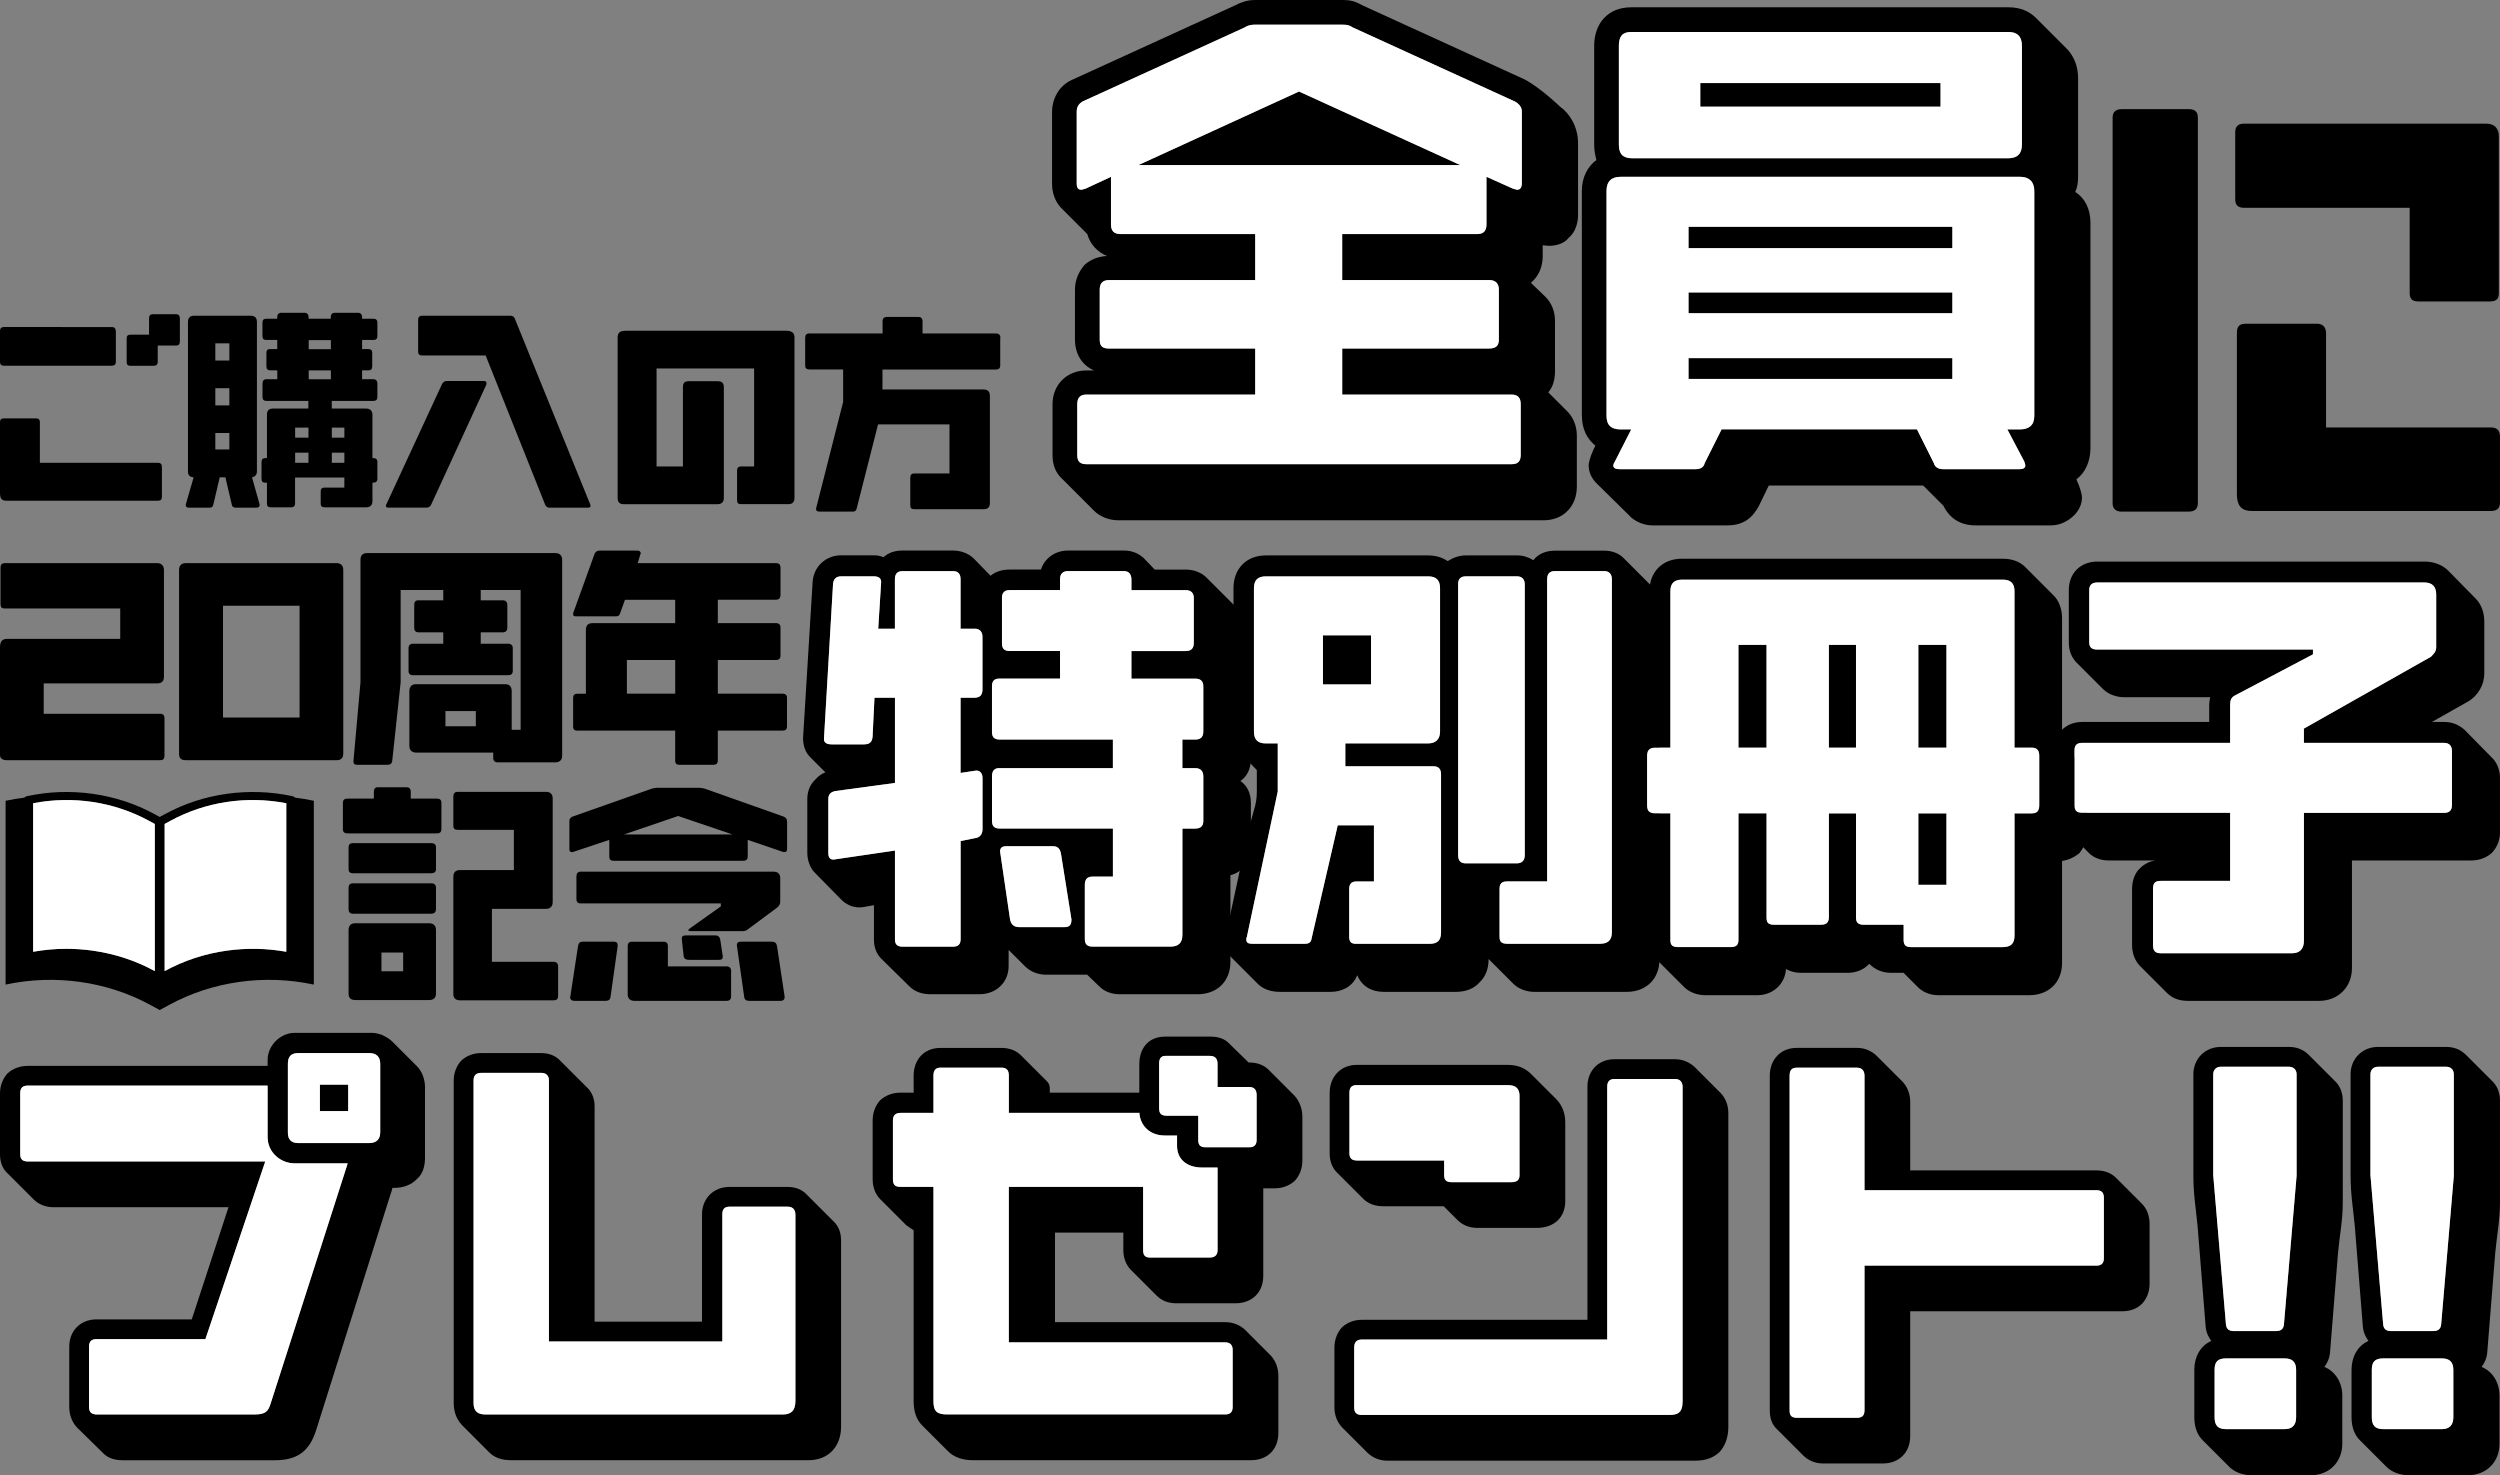
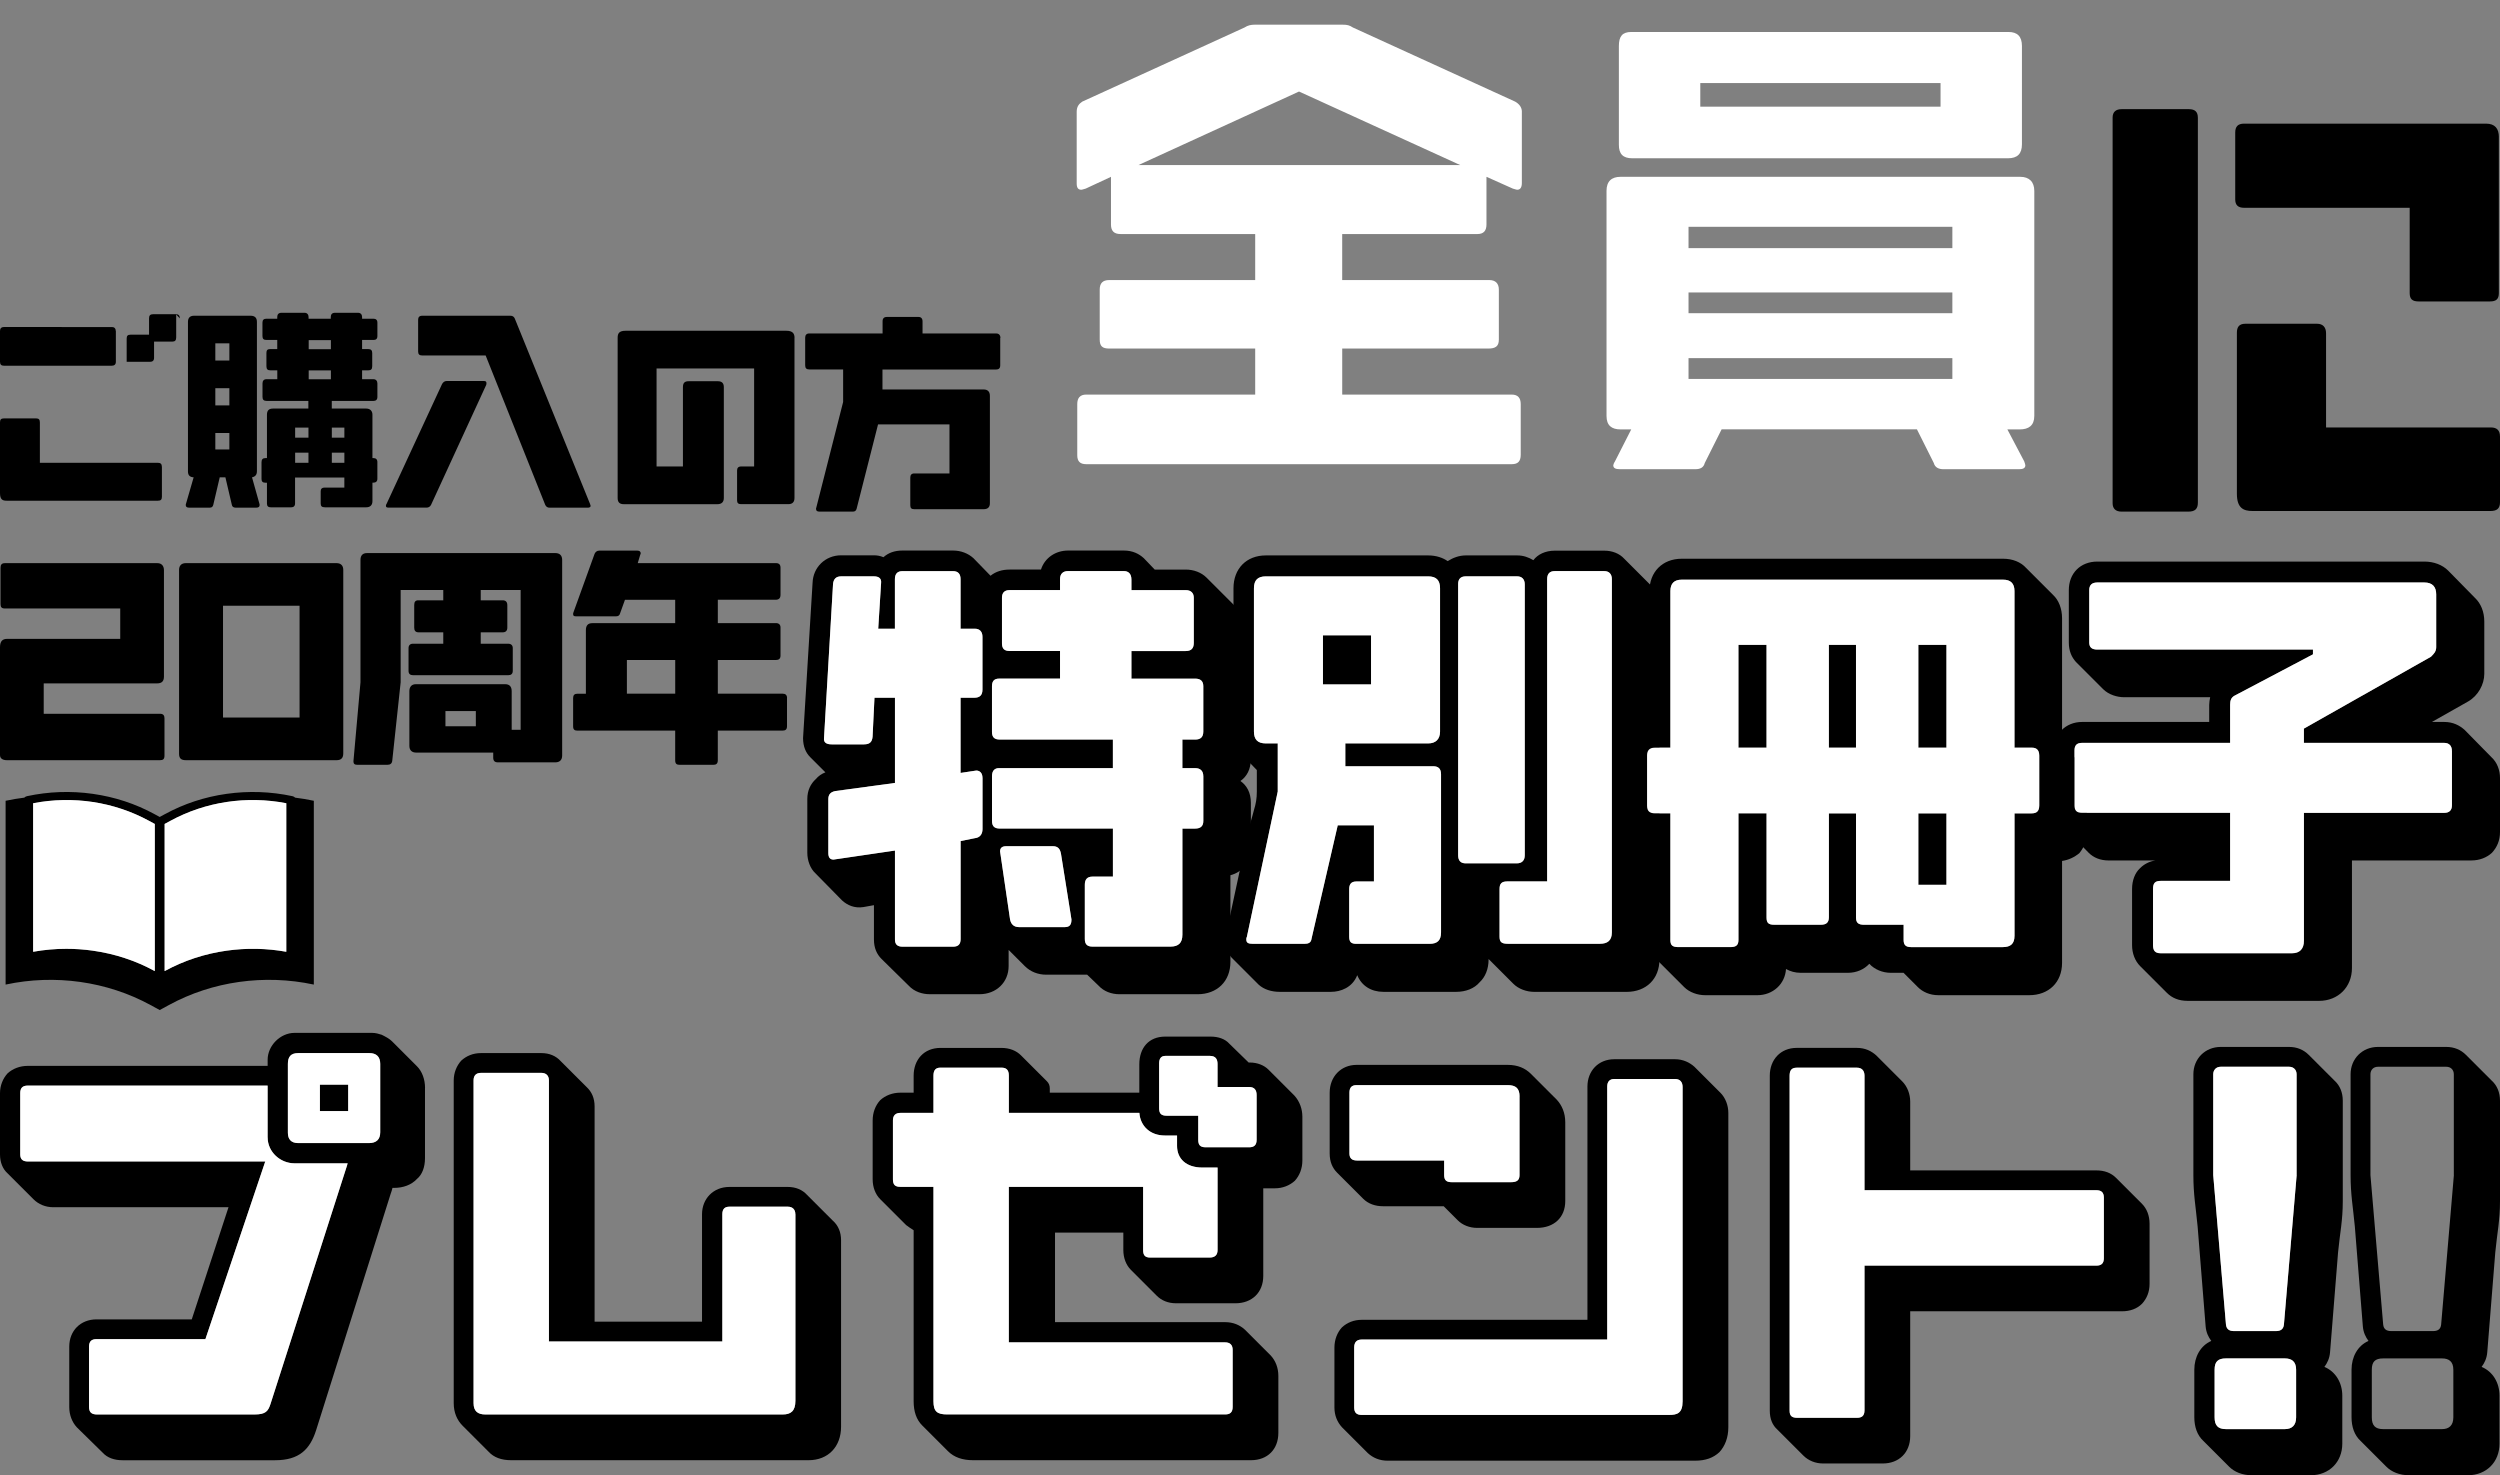
<svg xmlns="http://www.w3.org/2000/svg" id="_レイヤー_2" data-name="レイヤー 2" viewBox="0 0 932.78 550.43">
  <rect x="0" y="0" width="932.78" height="550.43" fill="#808080" stroke="none" />
  <defs>
    <style>
      .cls-1 {
        fill: #fff;
      }
    </style>
  </defs>
  <g id="_レイヤー_1-2" data-name="レイヤー 1">
    <g>
      <g>
        <g>
          <g>
-             <path d="M43.2,123.5c0-.92-.55-1.48-1.37-1.48H1.48c-1.01,0-1.48.55-1.48,1.48v11.48c0,1.01.46,1.48,1.48,1.48h40.18c1.01,0,1.57-.46,1.57-1.48v-11.48h-.01ZM60.39,174.15c0-1.01-.46-1.48-1.48-1.48H14.88v-14.99c0-1.1-.37-1.57-1.37-1.57H1.48c-1.1,0-1.48.46-1.48,1.48v26.38c0,2.48,1.01,2.85,2.48,2.85h56.45c1.01,0,1.48-.37,1.48-1.48v-11.21h-.01ZM67.1,118.81c0-1.01-.46-1.57-1.37-1.57h-8.64c-1.01,0-1.48.46-1.48,1.48v6.16h-6.98c-1.01,0-1.37.46-1.37,1.48v8.64c0,1.01.37,1.48,1.37,1.48h8.74c.92,0,1.48-.46,1.48-1.48v-6.07h6.89c.92,0,1.37-.46,1.37-1.57v-8.55h-.01Z" />
+             <path d="M43.2,123.5c0-.92-.55-1.48-1.37-1.48H1.48c-1.01,0-1.48.55-1.48,1.48v11.48c0,1.01.46,1.48,1.48,1.48h40.18c1.01,0,1.57-.46,1.57-1.48v-11.48h-.01ZM60.39,174.15c0-1.01-.46-1.48-1.48-1.48H14.88v-14.99c0-1.1-.37-1.57-1.37-1.57H1.48c-1.1,0-1.48.46-1.48,1.48v26.38c0,2.48,1.01,2.85,2.48,2.85h56.45c1.01,0,1.48-.37,1.48-1.48v-11.21h-.01ZM67.1,118.81c0-1.01-.46-1.57-1.37-1.57h-8.64c-1.01,0-1.48.46-1.48,1.48v6.16h-6.98c-1.01,0-1.37.46-1.37,1.48v8.64h8.74c.92,0,1.48-.46,1.48-1.48v-6.07h6.89c.92,0,1.37-.46,1.37-1.57v-8.55h-.01Z" />
            <path d="M96.79,187.94l-2.76-9.84c1.19-.27,1.83-.92,1.83-2.3v-55.7c0-1.57-.82-2.3-2.39-2.3h-21.04c-1.48,0-2.3.73-2.3,2.3v55.79c0,1.48.73,2.12,2.12,2.21l-2.85,9.84c-.09.18-.09.37-.09.55,0,.55.37.92,1.19.92h7.81c.73,0,1.1-.37,1.28-1.1l2.39-10.2h2.12l2.39,10.2c.09.73.64,1.1,1.37,1.1h7.81c.82,0,1.19-.37,1.19-.92,0-.18,0-.37-.09-.55h0ZM80.34,134.53v-6.43h5.24v6.43s-5.24,0-5.24,0ZM80.34,151.26v-6.43h5.24v6.43h-5.24ZM80.34,167.71v-6.16h5.24v6.16h-5.24ZM140.81,172.49c0-1.1-.55-1.57-1.48-1.57h-.37v-16.18c0-1.37-.83-2.3-2.3-2.3h-12.87v-2.85h15.54c.92,0,1.48-.46,1.48-1.48v-5.06c0-.92-.55-1.57-1.48-1.57h-4.23v-3.31h2.3c1.01,0,1.48-.37,1.48-1.57v-4.88c0-1.01-.46-1.48-1.48-1.48h-2.3v-3.4h4.23c.92,0,1.48-.37,1.48-1.48v-4.97c0-1.01-.55-1.48-1.48-1.48h-4.23v-.64c0-.92-.55-1.57-1.48-1.57h-8.64c-1.1,0-1.57.64-1.57,1.57v.64h-8.28v-.64c0-.92-.55-1.57-1.48-1.57h-8.64c-1.1,0-1.57.64-1.57,1.57v.64h-4.04c-1.01,0-1.48.46-1.48,1.48v4.97c0,1.1.46,1.48,1.57,1.48h3.95v3.4h-2.67c-1.01,0-1.37.46-1.37,1.48v4.88c0,1.19.46,1.57,1.48,1.57h2.58v3.31h-4.04c-1.01,0-1.48.64-1.48,1.57v5.06c0,1.01.46,1.48,1.57,1.48h15.54v2.85h-13.24c-1.57,0-2.21.82-2.21,2.3v16.18h-.55c-1.01,0-1.48.46-1.48,1.57v6.25c0,.92.46,1.37,1.48,1.37h.55v7.81c0,.92.46,1.37,1.48,1.37h7.53c.92,0,1.48-.46,1.48-1.48v-9.65h18.39v3.77h-7.35c-1.1,0-1.48.55-1.48,1.37v4.5c0,1.01.37,1.48,1.57,1.48h15.44c1.37,0,2.3-.73,2.3-2.3v-6.89h.27c1.01,0,1.57-.46,1.57-1.48v-6.16h.01ZM110.12,163.31v-3.77h4.97v3.77h-4.97ZM110.12,172.67v-3.77h4.97v3.77h-4.97ZM115.18,130.3v-3.4h8.28v3.4h-8.28ZM115.18,141.52v-3.31h8.28v3.31s-8.28,0-8.28,0ZM123.81,163.31v-3.77h4.68v3.77h-4.68ZM123.81,172.67v-3.77h4.68v3.77h-4.68Z" />
            <path d="M180.58,142.16h-13.97c-.73,0-1.28.46-1.66,1.1l-20.77,44.86c-.18.18-.18.46-.18.64,0,.46.27.64,1.01.64h14.15c.64,0,1.28-.27,1.66-1.01l20.59-44.77c.09-.18.09-.46.09-.73,0-.46-.27-.73-.92-.73ZM220.19,188.12l-28.13-69.3c-.27-.64-.82-1.01-1.57-1.01h-33c-1.01,0-1.48.55-1.48,1.48v11.86c0,1.01.46,1.48,1.48,1.48h23.71l22.25,55.79c.37.73.92,1.01,1.66,1.01h14.15c.73,0,1.1-.27,1.1-.64,0-.18-.09-.46-.18-.64h0Z" />
          </g>
          <g>
            <path d="M296.45,126.08c0-1.48-.55-2.67-3.03-2.67h-60.03c-2.58,0-2.94,1.19-2.94,2.67v59.74c0,1.66.82,2.3,2.3,2.3h34.93c1.48,0,2.39-.73,2.39-2.3v-41.37c0-1.48-.73-2.21-2.21-2.21h-10.93c-1.48,0-2.12.64-2.12,2.21v29.6h-9.84v-36.58h36.4v36.58h-4.88c-1.01,0-1.48.55-1.48,1.48v11.21c0,.92.46,1.37,1.48,1.37h17.64c1.48,0,2.3-.73,2.3-2.3v-59.74h.01Z" />
            <path d="M373.27,126.08c0-1.01-.55-1.66-1.57-1.66h-27.49v-4.5c0-1.1-.55-1.66-1.48-1.66h-11.86c-1.01,0-1.57.55-1.57,1.57v4.59h-27.4c-1.01,0-1.48.64-1.48,1.57v10.29c0,1.1.46,1.57,1.57,1.57h12.59v12.14l-10.02,39.43c-.09.18-.09.37-.09.46,0,.73.46,1.01,1.28,1.01h12.5c.73,0,1.19-.37,1.37-1.1l7.99-31.44h26.65v18.3h-13.14c-1.01,0-1.48.55-1.48,1.57v10.29c0,1.1.46,1.48,1.48,1.48h25.92c1.48,0,2.3-.73,2.3-2.21v-40.07c0-1.57-.82-2.39-2.3-2.39h-37.78v-7.44h42.37c1.01,0,1.57-.46,1.57-1.57v-10.2l.04-.03Z" />
          </g>
        </g>
        <path d="M820.04,43.85c0-2.08-1.04-3.12-3.32-3.12h-25.16c-2.08,0-3.32,1.04-3.32,3.12v143.92c0,2.08,1.24,3.12,3.32,3.12h24.96c2.49,0,3.53-1.04,3.53-3.32V43.85ZM932.36,51.12c0-3.12-1.45-4.99-4.79-4.99h-90.26c-2.28,0-3.32,1.04-3.32,3.32v24.96c0,2.08,1.04,3.12,3.32,3.12h61.77v31.82c0,2.28,1.04,3.12,3.32,3.12h26.63c2.28,0,3.32-.83,3.32-3.12v-58.23ZM932.77,162.81c0-2.28-1.24-3.32-3.32-3.32h-61.57v-35.15c0-2.28-1.24-3.54-3.32-3.54h-26.83c-2.28,0-3.12,1.24-3.12,3.32v60.1c0,5.4,2.49,6.44,5.83,6.44h88.81c2.28,0,3.54-.83,3.54-3.32v-24.55h-.01Z" />
        <g>
          <g>
-             <path d="M395.67,77.28c-2.09-2.31-3.14-5.44-3.14-8.8v-26.8c0-4.4,2.31-9.64,7.54-11.93l60.53-27.65c2.52-1.26,4.61-2.09,7.54-2.09h32.89c3.35,0,4.82.63,7.54,2.09l60.53,27.65c6.07,3.35,12.99,10.05,12.99,10.05,3.57,2.51,6.7,7.54,6.7,13.61v26.8c0,3.14-1.05,6.49-3.55,8.58-1.46,1.89-4.2,2.93-7.33,2.93l-2.31-.21v4.18c0,3.77-1.46,7.33-4.4,9.84l5.44,5.24c2.31,2.31,3.55,5.44,3.55,9.01v18.64c0,3.35-.83,6.07-2.52,7.96l7.12,7.12c2.31,2.31,3.55,5.66,3.55,9.01v19.05c0,7.33-5.03,12.56-12.36,12.56h-158.76c-3.35,0-6.7-1.26-9.01-3.55l-11.93-11.93c-2.31-2.09-3.57-5.03-3.57-8.8v-19.05c0-7.12,5.24-12.56,12.56-12.56h2.93c-4.4-1.89-7.12-6.07-7.12-11.52v-18.64c0-3.77,1.46-6.7,3.55-9.21,2.09-1.89,4.82-3.14,8.38-3.35-3.55-1.46-6.29-4.4-7.33-8.17l-10.05-10.05h.03ZM567.83,41.68c0-1.68-1.05-2.94-2.52-3.77l-60.53-27.65c-1.26-.83-2.09-1.05-3.77-1.05h-32.89c-1.26,0-2.52.21-3.77,1.05l-60.53,27.65c-1.26.83-2.09,1.89-2.09,3.77v26.8c0,1.68.63,2.31,1.68,2.31.42,0,.83-.21,1.68-.42l9.43-4.4v17.8c0,2.31,1.05,3.55,3.55,3.55h50.26v17.17h-54.46c-2.52,0-3.55,1.26-3.55,3.57v18.64c0,2.51,1.05,3.35,3.55,3.35h54.46v17.17h-63.04c-2.31,0-3.35,1.26-3.35,3.57v19.05c0,2.31,1.05,3.35,3.35,3.35h158.76c2.31,0,3.35-1.05,3.35-3.55v-18.85c0-2.31-1.05-3.57-3.35-3.57h-63.25v-17.17h54.46c2.72,0,3.98-.83,3.98-3.35v-18.64c0-2.31-1.26-3.57-3.57-3.57h-54.88v-17.17h50.48c2.31,0,3.35-1.26,3.35-3.55v-17.8l9.84,4.4c.83.21,1.26.42,1.68.42,1.05,0,1.68-.83,1.68-2.51v-26.6h-.01ZM424.78,61.58l59.9-27.43,60.12,27.43h-120.01Z" />
-             <path d="M590.2,155.2v-83.98c0-5.24,2.31-9.21,5.44-11.52-.42-1.68-.83-3.55-.83-5.66V17.17c0-8.58,5.24-14.45,13.82-14.45h140.75c4.4,0,7.75,1.46,10.27,3.98l11.73,11.73c2.52,2.72,3.98,6.49,3.98,10.68v36.65c0,2.09-.21,3.98-1.05,5.86,3.57,2.31,5.66,6.29,5.66,11.52v83.98c0,5.03-1.89,9.21-5.24,11.73,1.46,3.14,2.09,5.86,2.09,6.7,0,2.72-1.26,5.03-2.93,6.7-2.52,2.51-5.66,3.77-8.58,3.77h-28.28c-5.24,0-9.43-2.31-11.93-7.33l-7.54-7.54h-57.6l-3.77,7.75c-2.31,4.18-5.44,7.12-11.73,7.12h-28.06c-2.72,0-6.49-1.26-8.8-3.98l-11.93-11.73c-1.68-1.68-2.93-3.98-2.93-6.7,0-.63.42-2.93,1.89-6.07l.63-1.26c-3.14-2.51-5.03-6.29-5.03-11.1h0ZM759.02,71.21c0-3.35-1.89-5.24-5.24-5.24h-149.13c-3.35,0-5.24,1.68-5.24,5.24v83.98c0,3.55,1.89,5.03,5.24,5.03h3.98l-6.07,11.93c-.42.63-.63,1.26-.63,1.46,0,1.05.83,1.46,2.52,1.46h28.06c1.89,0,3.14-.63,3.55-2.31l6.29-12.56h72.88l6.29,12.56c.42,1.68,1.89,2.31,3.57,2.31h28.28c1.46,0,2.31-.42,2.31-1.46,0-.21-.21-.83-.42-1.46l-6.29-11.93h4.61c3.35,0,5.44-1.46,5.44-5.03v-83.98h0ZM754.41,17.17c0-3.55-1.68-5.24-5.03-5.24h-140.75c-3.35,0-4.61,1.68-4.61,5.24v36.86c0,3.35,1.46,5.03,5.03,5.03h140.12c3.57,0,5.24-1.68,5.24-5.24V17.17ZM630.01,92.58v-7.96h98.44v7.96h-98.44ZM630.01,116.87v-7.75h98.44v7.75h-98.44ZM630.01,141.38v-7.75h98.44v7.75h-98.44ZM634.4,39.79v-8.8h89.64v8.8h-89.64Z" />
-           </g>
+             </g>
          <g>
            <path class="cls-1" d="M567.83,41.68c0-1.68-1.05-2.94-2.52-3.77l-60.53-27.65c-1.26-.83-2.09-1.05-3.77-1.05h-32.89c-1.26,0-2.52.21-3.77,1.05l-60.53,27.65c-1.26.83-2.09,1.89-2.09,3.77v26.8c0,1.68.63,2.31,1.68,2.31.42,0,.83-.21,1.68-.42l9.43-4.4v17.8c0,2.31,1.05,3.55,3.55,3.55h50.26v17.17h-54.46c-2.52,0-3.55,1.26-3.55,3.57v18.64c0,2.51,1.05,3.35,3.55,3.35h54.46v17.17h-63.04c-2.31,0-3.35,1.26-3.35,3.57v19.05c0,2.31,1.05,3.35,3.35,3.35h158.76c2.31,0,3.35-1.05,3.35-3.55v-18.85c0-2.31-1.05-3.57-3.35-3.57h-63.25v-17.17h54.46c2.72,0,3.98-.83,3.98-3.35v-18.64c0-2.31-1.26-3.57-3.57-3.57h-54.88v-17.17h50.48c2.31,0,3.35-1.26,3.35-3.55v-17.8l9.84,4.4c.83.21,1.26.42,1.68.42,1.05,0,1.68-.83,1.68-2.51v-26.6h-.01ZM424.78,61.58l59.9-27.43,60.12,27.43h-120.01Z" />
            <path class="cls-1" d="M759.02,71.21c0-3.35-1.89-5.24-5.24-5.24h-149.13c-3.35,0-5.24,1.68-5.24,5.24v83.98c0,3.55,1.89,5.03,5.24,5.03h3.98l-6.07,11.93c-.42.63-.63,1.26-.63,1.46,0,1.05.83,1.46,2.52,1.46h28.06c1.89,0,3.14-.63,3.55-2.31l6.29-12.56h72.88l6.29,12.56c.42,1.68,1.89,2.31,3.57,2.31h28.28c1.46,0,2.31-.42,2.31-1.46,0-.21-.21-.83-.42-1.46l-6.29-11.93h4.61c3.35,0,5.44-1.46,5.44-5.03v-83.98h0ZM754.41,17.17c0-3.55-1.68-5.24-5.03-5.24h-140.75c-3.35,0-4.61,1.68-4.61,5.24v36.86c0,3.35,1.46,5.03,5.03,5.03h140.12c3.57,0,5.24-1.68,5.24-5.24V17.17ZM630.01,92.58v-7.96h98.44v7.96h-98.44ZM630.01,116.87v-7.75h98.44v7.75h-98.44ZM630.01,141.38v-7.75h98.44v7.75h-98.44ZM634.4,39.79v-8.8h89.64v8.8h-89.64Z" />
          </g>
        </g>
      </g>
      <g>
        <g>
          <path d="M158.57,405.93v26.2c0,3.34-1.05,6.15-2.99,7.74-2.11,2.29-5.27,3.34-8.44,3.34h-.7c-.18.7-.35,1.41-.7,2.29l-27.78,88.08c-2.29,7.21-6.33,11.25-15.3,11.25h-56.96c-2.99,0-5.63-.88-7.38-2.81l-9.67-9.49c-1.76-1.93-2.81-4.57-2.81-7.56v-22.5c0-5.98,4.22-10.2,10.2-10.2h35.51l13.71-41.84H19.86c-2.81,0-5.45-1.05-7.38-2.99l-9.67-9.67C1.05,436.19,0,433.73,0,430.74v-22.86c0-2.81,1.05-5.45,2.81-7.38,1.93-1.76,4.57-2.81,7.56-2.81h89.49v-2.29c0-5.27,4.75-10.02,10.02-10.02h29.01c1.23,0,2.46.35,3.52.7,1.41.7,2.81,1.41,3.87,2.46l9.32,9.32c1.93,1.93,2.99,4.92,2.99,8.09l-.02-.02ZM99.85,424.39v-19.34H10.36c-1.93,0-2.81.88-2.81,2.81v22.86c0,1.76.88,2.64,2.81,2.64h88.61l-22.33,66.28h-40.61c-1.93,0-2.81.88-2.81,2.81v22.5c0,1.93.88,2.81,2.99,2.81h58.72c4.22,0,5.1-1.23,5.98-3.87l28.66-89.31c0-.18,0-.35.18-.53h-19.87c-5.27,0-10.02-4.22-10.02-9.67h0ZM141.87,396.96c0-2.64-1.41-4.04-4.04-4.04h-26.55c-2.81,0-3.87,1.41-3.87,4.04v25.67c0,2.46,1.23,3.87,3.87,3.87h26.37c2.81,0,4.22-1.41,4.22-4.04v-25.49h0ZM119.36,414.54v-9.85h10.55v9.85h-10.55Z" />
          <path d="M310.82,455.51c1.93,1.76,2.99,4.22,2.99,7.21v69.62c0,7.38-4.75,12.48-12.13,12.48h-110.94c-3.69,0-6.5-1.05-8.44-3.17l-9.67-9.67c-2.11-2.11-3.34-4.92-3.34-8.44v-120.43c0-2.81,1.06-5.45,2.81-7.38,1.93-1.76,4.4-2.81,7.38-2.81h22.5c2.99,0,5.45,1.05,7.21,2.99l9.67,9.67c1.93,1.76,2.99,4.22,2.99,7.21v80.35h40.08v-40.08c0-5.8,4.22-10.2,10.2-10.2h21.8c2.99,0,5.45,1.05,7.21,2.99l9.67,9.67h.01ZM296.76,453.04c0-1.76-1.06-2.81-2.81-2.81h-21.8c-1.76,0-2.64.88-2.64,2.81v47.47h-64.7v-97.4c0-1.76-1.05-2.81-2.81-2.81h-22.5c-1.93,0-2.81,1.05-2.81,2.81v120.43c0,2.99,1.58,4.22,4.4,4.22h110.94c2.99,0,4.75-1.23,4.75-5.1v-69.62h-.02Z" />
          <path d="M485.93,416.47v16.53c0,2.99-1.06,5.63-2.81,7.56-1.93,1.76-4.57,2.81-7.38,2.81h-4.4v32.7c0,6.15-4.22,10.2-10.37,10.2h-22.15c-2.99,0-5.45-1.05-7.21-2.81l-9.67-9.67c-1.76-1.76-2.81-4.4-2.81-7.38v-6.5h-25.49v33.4h63.47c2.99,0,5.45,1.05,7.38,2.81l9.67,9.67c1.76,1.93,2.81,4.57,2.81,7.56v21.27c0,6.15-4.04,10.2-10.2,10.2h-103.73c-3.87,0-7.03-1.05-9.32-3.34l-9.67-9.67c-2.11-2.11-3.16-5.1-3.16-8.97v-63.82c-1.06-.7-1.93-1.23-2.81-1.93l-9.67-9.67c-1.76-1.76-2.81-4.4-2.81-7.38v-21.98c0-2.99,1.05-5.63,2.81-7.56,1.93-1.76,4.57-2.81,7.56-2.81h4.92v-6.33c0-5.98,3.87-10.37,10.02-10.37h22.68c3.16,0,5.63,1.05,7.38,2.81l9.67,9.67c.7.7,1.05,1.58,1.05,2.64v1.58h33.4v-10.55c0-6.15,3.52-10.37,9.67-10.37h16.88c2.99,0,5.45.88,7.03,2.64l7.21,7.03h.35c2.99,0,5.45,1.06,7.03,2.64l9.67,9.67c2.11,2.29,2.99,5.27,2.99,7.74v-.02ZM376.4,500.86v-58.02h50.11v23.56c0,1.93.7,2.81,2.64,2.81h22.15c1.93,0,2.99-.88,2.99-2.81v-30.77h-5.63c-6.15,0-9.49-3.34-9.49-8.09v-3.87h-4.57c-5.45,0-9.14-3.52-9.49-8.44h-48.7v-13.89c0-2.11-.88-2.99-2.81-2.99h-22.68c-1.76,0-2.64.88-2.64,2.99v13.89h-12.31c-1.93,0-2.81,1.05-2.81,2.81v21.98c0,2.11.88,2.81,2.81,2.81h12.31v79.99c0,3.87,1.41,4.92,5.1,4.92h103.73c1.76,0,2.81-.7,2.81-2.81v-21.27c0-1.93-1.05-2.81-2.81-2.81h-80.71ZM454.28,405.57v-8.61c0-1.93-.88-2.99-2.81-2.99h-16.7c-1.58,0-2.29,1.05-2.29,2.81v16.7c0,1.93.7,2.81,2.81,2.81h11.78v8.97c0,1.93.7,2.81,2.81,2.81h16.17c1.93,0,2.81-.88,2.81-2.81v-16.7c0-1.93-.88-2.99-2.81-2.99h-11.78.01Z" />
          <path d="M580.86,410.32c1.93,2.11,3.16,4.92,3.16,8.44v29.36c0,6.15-4.22,10.02-10.55,10.02h-22.33c-2.81,0-5.45-1.05-7.21-2.81l-5.27-5.27h-22.68c-2.81,0-5.45-.88-7.38-2.81l-9.67-9.67c-1.76-1.76-2.81-4.04-2.81-7.21v-22.68c0-5.98,4.22-10.37,10.02-10.37h56.44c3.69,0,6.5,1.23,8.62,3.34l9.67,9.67h0ZM641.87,407.68c1.93,1.93,2.99,4.75,2.99,7.56v117.27c0,3.87-1.23,7.03-3.34,9.32-2.29,2.11-5.1,3.17-9.14,3.17h-114.63c-2.99,0-5.45-1.05-7.38-2.81l-9.67-9.67c-1.76-1.93-2.81-4.4-2.81-7.38v-22.33c0-2.99,1.05-5.63,2.81-7.56,1.93-1.76,4.4-2.81,7.38-2.81h84.21v-87.03c0-5.8,4.04-10.2,10.02-10.2h22.68c2.99,0,5.45,1.23,7.21,2.81l9.67,9.67h0ZM566.97,409.09c0-2.99-1.41-4.22-4.4-4.22h-56.44c-1.76,0-2.64.88-2.64,2.81v22.68c0,1.76.88,2.64,2.81,2.64h32.53v5.45c0,1.93.88,2.64,2.81,2.64h22.15c2.11,0,3.16-.7,3.16-2.64v-29.36h.02ZM627.8,405.57c0-1.93-1.05-2.99-2.81-2.99h-22.68c-1.76,0-2.64,1.05-2.64,2.81v94.41h-91.6c-1.93,0-2.81,1.05-2.81,2.99v22.33c0,1.93.88,2.81,2.81,2.81h114.63c2.99,0,5.1-.53,5.1-5.1v-117.27h0Z" />
          <path d="M799.22,449.18c1.76,1.76,2.81,4.4,2.81,7.38v22.5c0,2.99-1.05,5.45-2.81,7.38-1.93,1.93-4.57,2.81-7.38,2.81h-79.12v46.59c0,6.15-4.22,10.2-10.2,10.2h-22.33c-2.81,0-5.45-1.05-7.38-2.99l-9.67-9.67c-1.76-1.58-2.81-3.87-2.81-7.03v-125c0-5.98,4.04-10.37,10.02-10.37h22.5c3.16,0,5.45,1.23,7.21,2.81l9.67,9.67c1.93,1.93,2.99,4.75,2.99,7.56v25.67h69.45c2.99,0,5.45.88,7.38,2.81l9.67,9.67h0ZM784.98,446.89c0-1.93-.88-2.81-2.81-2.81h-86.5v-42.72c0-1.93-1.05-2.99-2.81-2.99h-22.5c-1.93,0-2.64,1.05-2.64,2.99v125c0,1.93.88,2.64,2.81,2.64h22.33c1.76,0,2.81-.7,2.81-2.81v-53.97h86.5c1.93,0,2.81-.88,2.81-2.81v-22.52Z" />
          <g>
            <path d="M871.13,403.29c1.93,1.76,2.99,4.39,2.99,7.38v37.45c0,7.38-1.05,11.78-1.76,19.16l-2.99,37.27c-.18,2.29-1.05,4.04-2.11,5.45,4.22,1.76,6.68,5.98,6.68,10.72v17.93c0,6.86-4.92,11.78-11.78,11.78h-21.98c-3.52,0-6.5-1.23-8.44-3.17l-9.67-9.67c-2.29-2.11-3.34-5.27-3.34-8.79v-17.76c0-4.75,2.29-8.97,6.33-10.72-1.05-1.41-1.93-3.17-2.11-5.45l-2.99-37.27c-.7-7.38-1.58-11.78-1.58-19.16v-37.62c0-5.8,4.4-10.2,10.2-10.2h25.49c2.99,0,5.45,1.06,7.38,2.99l9.67,9.67h.01ZM856.89,438.45v-37.62c0-1.58-1.05-2.81-2.81-2.81h-25.49c-1.76,0-2.81,1.23-2.81,2.81v37.62l4.75,55.73c.18,1.76,1.23,2.46,2.99,2.46h15.65c1.76,0,2.81-.7,2.99-2.46l4.75-55.73h-.02ZM856.71,511.06c0-2.99-1.58-4.22-4.22-4.22h-21.98c-2.99,0-4.22,1.23-4.22,4.22v17.76c0,2.99,1.23,4.4,4.22,4.4h21.98c2.64,0,4.22-1.41,4.22-4.4v-17.76Z" />
            <path d="M929.79,403.29c1.93,1.76,2.99,4.39,2.99,7.38v37.45c0,7.38-1.05,11.78-1.76,19.16l-2.99,37.27c-.18,2.29-1.05,4.04-2.11,5.45,4.22,1.76,6.68,5.98,6.68,10.72v17.93c0,6.86-4.92,11.78-11.78,11.78h-21.98c-3.52,0-6.5-1.23-8.44-3.17l-9.67-9.67c-2.29-2.11-3.34-5.27-3.34-8.79v-17.76c0-4.75,2.29-8.97,6.33-10.72-1.05-1.41-1.93-3.17-2.11-5.45l-2.99-37.27c-.7-7.38-1.58-11.78-1.58-19.16v-37.62c0-5.8,4.4-10.2,10.2-10.2h25.49c2.99,0,5.45,1.06,7.38,2.99l9.67,9.67h0ZM915.55,438.45v-37.62c0-1.58-1.05-2.81-2.81-2.81h-25.49c-1.76,0-2.81,1.23-2.81,2.81v37.62l4.75,55.73c.18,1.76,1.23,2.46,2.99,2.46h15.65c1.76,0,2.81-.7,2.99-2.46l4.75-55.73h-.02ZM915.37,511.06c0-2.99-1.58-4.22-4.22-4.22h-21.98c-2.99,0-4.22,1.23-4.22,4.22v17.76c0,2.99,1.23,4.4,4.22,4.4h21.98c2.64,0,4.22-1.41,4.22-4.4v-17.76Z" />
          </g>
        </g>
        <g>
          <path class="cls-1" d="M99.85,424.39v-19.34H10.36c-1.93,0-2.81.88-2.81,2.81v22.86c0,1.76.88,2.64,2.81,2.64h88.61l-22.33,66.28h-40.61c-1.93,0-2.81.88-2.81,2.81v22.5c0,1.93.88,2.81,2.99,2.81h58.72c4.22,0,5.1-1.23,5.98-3.87l28.66-89.31c0-.18,0-.35.18-.53h-19.87c-5.27,0-10.02-4.22-10.02-9.67h0ZM141.87,396.96c0-2.64-1.41-4.04-4.04-4.04h-26.55c-2.81,0-3.87,1.41-3.87,4.04v25.67c0,2.46,1.23,3.87,3.87,3.87h26.37c2.81,0,4.22-1.41,4.22-4.04v-25.49h0ZM119.36,414.54v-9.85h10.55v9.85h-10.55Z" />
          <path class="cls-1" d="M296.76,453.04c0-1.76-1.06-2.81-2.81-2.81h-21.8c-1.76,0-2.64.88-2.64,2.81v47.47h-64.7v-97.4c0-1.76-1.05-2.81-2.81-2.81h-22.5c-1.93,0-2.81,1.05-2.81,2.81v120.43c0,2.99,1.58,4.22,4.4,4.22h110.94c2.99,0,4.75-1.23,4.75-5.1v-69.62h-.02Z" />
          <path class="cls-1" d="M376.4,500.86v-58.02h50.11v23.56c0,1.93.7,2.81,2.64,2.81h22.15c1.93,0,2.99-.88,2.99-2.81v-30.77h-5.63c-6.15,0-9.49-3.34-9.49-8.09v-3.87h-4.57c-5.45,0-9.14-3.52-9.49-8.44h-48.7v-13.89c0-2.11-.88-2.99-2.81-2.99h-22.68c-1.76,0-2.64.88-2.64,2.99v13.89h-12.31c-1.93,0-2.81,1.05-2.81,2.81v21.98c0,2.11.88,2.81,2.81,2.81h12.31v79.99c0,3.87,1.41,4.92,5.1,4.92h103.73c1.76,0,2.81-.7,2.81-2.81v-21.27c0-1.93-1.05-2.81-2.81-2.81h-80.71ZM454.28,405.57v-8.61c0-1.93-.88-2.99-2.81-2.99h-16.7c-1.58,0-2.29,1.05-2.29,2.81v16.7c0,1.93.7,2.81,2.81,2.81h11.78v8.97c0,1.93.7,2.81,2.81,2.81h16.17c1.93,0,2.81-.88,2.81-2.81v-16.7c0-1.93-.88-2.99-2.81-2.99h-11.78.01Z" />
          <path class="cls-1" d="M566.97,409.09c0-2.99-1.41-4.22-4.4-4.22h-56.44c-1.76,0-2.64.88-2.64,2.81v22.68c0,1.76.88,2.64,2.81,2.64h32.53v5.45c0,1.93.88,2.64,2.81,2.64h22.15c2.11,0,3.16-.7,3.16-2.64v-29.36h.02ZM627.8,405.57c0-1.93-1.05-2.99-2.81-2.99h-22.68c-1.76,0-2.64,1.05-2.64,2.81v94.41h-91.6c-1.93,0-2.81,1.05-2.81,2.99v22.33c0,1.93.88,2.81,2.81,2.81h114.63c2.99,0,5.1-.53,5.1-5.1v-117.27h0Z" />
          <path class="cls-1" d="M784.98,446.89c0-1.93-.88-2.81-2.81-2.81h-86.5v-42.72c0-1.93-1.05-2.99-2.81-2.99h-22.5c-1.93,0-2.64,1.05-2.64,2.99v125c0,1.93.88,2.64,2.81,2.64h22.33c1.76,0,2.81-.7,2.81-2.81v-53.97h86.5c1.93,0,2.81-.88,2.81-2.81v-22.52Z" />
          <g>
            <path class="cls-1" d="M856.89,438.45v-37.62c0-1.58-1.05-2.81-2.81-2.81h-25.49c-1.76,0-2.81,1.23-2.81,2.81v37.62l4.75,55.73c.18,1.76,1.23,2.46,2.99,2.46h15.65c1.76,0,2.81-.7,2.99-2.46l4.75-55.73h-.02ZM856.71,511.06c0-2.99-1.58-4.22-4.22-4.22h-21.98c-2.99,0-4.22,1.23-4.22,4.22v17.76c0,2.99,1.23,4.4,4.22,4.4h21.98c2.64,0,4.22-1.41,4.22-4.4v-17.76Z" />
-             <path class="cls-1" d="M915.55,438.45v-37.62c0-1.58-1.05-2.81-2.81-2.81h-25.49c-1.76,0-2.81,1.23-2.81,2.81v37.62l4.75,55.73c.18,1.76,1.23,2.46,2.99,2.46h15.65c1.76,0,2.81-.7,2.99-2.46l4.75-55.73h-.02ZM915.37,511.06c0-2.99-1.58-4.22-4.22-4.22h-21.98c-2.99,0-4.22,1.23-4.22,4.22v17.76c0,2.99,1.23,4.4,4.22,4.4h21.98c2.64,0,4.22-1.41,4.22-4.4v-17.76Z" />
          </g>
        </g>
      </g>
      <g>
        <g>
          <g>
            <path d="M61.37,267.94c0-1.01-.51-1.62-1.62-1.62H16.31v-11.34h42.33c1.72,0,2.53-.81,2.53-2.53v-39.7c0-1.52-.81-2.63-2.43-2.63H1.82c-1.21,0-1.62.61-1.62,1.72v13.57c0,1.11.41,1.62,1.62,1.62h43.04v11.34H2.63c-1.72,0-2.63.91-2.63,3.14v40.21c0,1.22.91,1.92,2.63,1.92h57.02c1.22,0,1.72-.41,1.72-1.72v-13.98Z" />
            <path d="M128.08,212.64c0-1.52-.81-2.53-2.53-2.53h-56.21c-1.72,0-2.53,1.01-2.53,2.53v68.57c0,1.82.81,2.43,2.63,2.43h56.11c1.62,0,2.53-.71,2.53-2.53v-68.46ZM83.21,267.73v-41.73h28.56v41.73h-28.56Z" />
            <path d="M209.75,208.89c0-1.62-.91-2.53-2.53-2.53h-70.29c-1.62,0-2.43.91-2.43,2.53v45.68l-2.63,29.47c0,.91.4,1.32,1.42,1.32h11.24c1.11,0,1.72-.51,1.82-1.52l3.14-29.27v-34.44h15.9v3.85h-9.32c-1.01,0-1.52.51-1.52,1.72v8.51c0,1.11.51,1.72,1.62,1.72h9.22v4.25h-11.34c-1.01,0-1.62.61-1.62,1.62v8.51c0,1.11.61,1.62,1.72,1.62h35.45c1.11,0,1.72-.51,1.72-1.62v-8.51c0-1.01-.61-1.62-1.72-1.62h-10.23v-4.25h8.2c1.11,0,1.72-.61,1.72-1.72v-8.41c0-1.21-.61-1.82-1.72-1.82h-8.2v-3.85h14.89v52.16h-3.34v-14.38c0-1.72-.81-2.63-2.43-2.63h-33.32c-1.52,0-2.43.91-2.43,2.63v20.36c0,1.62.91,2.53,2.53,2.53h28.76v1.92c0,1.21.61,1.72,1.72,1.72h21.47c1.52,0,2.53-.81,2.53-2.53v-73.02ZM166.2,270.98v-5.67h11.34v5.67h-11.34Z" />
            <path d="M293.66,260.44c0-1.11-.61-1.62-1.62-1.62h-24.21v-12.56h21.67c1.11,0,1.72-.51,1.72-1.62v-10.53c0-1.01-.61-1.62-1.72-1.62h-21.67v-8.71h21.57c1.22,0,1.82-.61,1.82-1.82v-10.13c0-1.21-.61-1.72-1.72-1.72h-51.55l.91-3.04c.1-.3.2-.4.2-.61,0-.61-.41-1.01-1.22-1.01h-14.28c-.81,0-1.42.51-1.72,1.22l-7.9,21.88c-.1.2-.1.4-.1.61,0,.61.3.81,1.21.81h14.69c.91,0,1.42-.3,1.62-1.11l1.82-5.06h18.74v8.71h-30.89c-1.62,0-2.43.81-2.43,2.63v23.7h-3.14c-1.11,0-1.62.51-1.62,1.62v10.53c0,1.22.51,1.62,1.62,1.62h36.46v11.04c0,1.32.51,1.72,1.72,1.72h12.46c1.11,0,1.72-.41,1.72-1.72v-11.04h24.1c1.11,0,1.72-.4,1.72-1.62v-10.53ZM233.9,258.82v-12.56h18.03v12.56h-18.03Z" />
          </g>
          <g>
-             <path d="M164.7,299.6c0-1.11-.51-1.62-1.62-1.62h-9.82v-2.53c0-1.22-.61-1.72-1.62-1.72h-10.63c-1.01,0-1.52.51-1.52,1.72v2.53h-9.93c-1.11,0-1.62.51-1.62,1.62v9.72c0,1.11.51,1.62,1.72,1.62h33.32c1.22,0,1.72-.51,1.72-1.72v-9.62ZM162.67,316.21c0-1.11-.61-1.62-1.72-1.62h-29.27c-1.11,0-1.62.51-1.62,1.62v8.1c0,1.01.51,1.52,1.62,1.52h29.17c1.21,0,1.82-.51,1.82-1.52v-8.1ZM162.67,331.2c0-1.01-.61-1.62-1.72-1.62h-29.27c-1.11,0-1.62.61-1.62,1.62v8c0,1.11.51,1.72,1.62,1.72h29.17c1.21,0,1.82-.61,1.82-1.72v-8ZM162.67,347c0-1.62-.91-2.53-2.63-2.53h-27.45c-1.72,0-2.53.91-2.53,2.53v23.7c0,1.62.81,2.43,2.53,2.43h27.45c1.72,0,2.63-.81,2.63-2.43v-23.7ZM142.32,362.39v-6.99h8.1v6.99h-8.1ZM208.25,360.57c0-1.01-.61-1.72-1.62-1.72h-23.09v-19.75h20.15c1.62,0,2.53-.91,2.53-2.53v-38.59c0-1.72-.91-2.53-2.53-2.53h-32.92c-1.11,0-1.62.61-1.62,1.72v10.84c0,1.21.51,1.62,1.72,1.62h20.86v14.99h-20.05c-1.72,0-2.53.91-2.53,2.53v43.75c0,1.52.91,2.33,2.53,2.33h34.84c1.11,0,1.72-.4,1.72-1.62v-11.04Z" />
-             <path d="M293.66,306.49c0-.91-.4-1.42-1.32-1.82l-29.47-10.43c-.61-.1-1.21-.3-1.82-.3h-16c-.61,0-1.21.2-1.82.3l-29.57,10.43c-.91.4-1.21.91-1.21,1.62v10.43c0,.81.2,1.21.91,1.21.1,0,.4,0,.61-.1l13.37-4.46v6.18c0,1.22.51,1.62,1.72,1.62h48.11c1.21,0,1.82-.4,1.82-1.62v-6.18l13.07,4.46c.2.1.51.1.61.1.71,0,1.01-.4,1.01-1.21v-10.23ZM230.46,352.67c0-.91-.51-1.32-1.42-1.32h-11.65c-1.01,0-1.52.51-1.72,1.62l-2.94,19.24c0,.71.61,1.22,1.52,1.22h11.75c1.11,0,1.72-.51,1.82-1.62l2.63-18.74v-.41ZM291.13,327.76c0-1.72-.91-2.53-2.53-2.53h-71.91c-1.11,0-1.62.61-1.62,1.82v8.31c0,1.21.51,1.72,1.62,1.72h52.26v1.11l-11.55,8.2c-.3.3-.61.51-.61.61,0,.3.3.41,1.01.41h19.34c.61,0,1.21-.1,1.82-.61l11.04-8.2c.61-.51,1.11-1.22,1.11-2.13v-8.71ZM232.79,311.35l20.25-6.89,20.26,6.89h-40.51ZM272.79,362.29c0-1.11-.61-1.72-1.72-1.72h-21.88v-7.49c0-1.22-.51-1.72-1.72-1.72h-11.55c-1.22,0-1.72.51-1.72,1.72v17.93c0,1.52.91,2.43,2.53,2.43h34.23c1.22,0,1.82-.51,1.82-1.72v-9.42ZM269.65,356.62l-.91-5.98c-.2-1.01-.71-1.62-1.82-1.62h-11.14c-1.01,0-1.42.4-1.42,1.21l.71,6.38c.1,1.11.81,1.52,2.03,1.52h11.14c1.01,0,1.42-.3,1.42-1.01v-.51ZM292.75,371.81l-2.84-18.84c-.2-1.11-.81-1.62-1.92-1.62h-11.65c-.91,0-1.42.41-1.42,1.32l2.73,19.14c.1,1.11.71,1.62,1.82,1.62h11.85c.91,0,1.42-.51,1.42-1.22v-.4Z" />
-           </g>
+             </g>
        </g>
        <g>
          <g>
            <path d="M460.33,225.69c1.78,1.6,2.84,4.26,2.84,7.46v16.87c0,2.49-.71,4.97-2.13,6.57,3.2,1.77,5.68,4.97,5.68,9.59v16.87c0,4.08-1.6,6.75-3.91,8.35,2.31,1.6,3.91,4.26,3.91,8.17v16.69c0,4.97-2.84,9.06-7.64,10.3v32.32c0,7.28-4.97,12.08-12.25,12.08h-29.13c-3.02,0-5.86-1.07-7.81-3.2l-4.26-4.09h-15.27c-3.02,0-5.86-1.07-7.99-3.2l-6.04-6.04v6.04c0,6.04-4.62,10.48-10.83,10.48h-18.65c-2.66,0-5.68-.89-7.81-3.2l-10.12-9.95c-1.78-1.77-2.84-4.08-2.84-7.28v-12.79l-3.91.71c-3.37.53-6.04-.71-7.99-2.49l-9.94-10.12c-1.95-1.78-3.02-4.8-3.02-7.64v-20.07c0-3.2,1.24-5.68,3.2-7.46.89-1.07,2.13-1.95,3.55-2.49l-5.68-5.68c-1.6-1.6-2.66-3.91-2.66-7.11l3.55-57.89c.18-5.86,4.79-10.3,10.65-10.3h12.25c1.07,0,2.31.18,3.55.71,1.78-1.6,4.08-2.49,7.1-2.49h18.82c3.02,0,5.68,1.07,7.64,2.84l6.39,6.57c1.95-1.6,4.44-2.31,7.1-2.31h11.72c1.42-4.44,5.51-7.1,10.12-7.1h20.78c3.37,0,5.68,1.24,7.46,2.84l4.08,4.26h11.54c3.02,0,5.86,1.07,7.81,3.02l10.12,10.12ZM366.57,290.16c0-1.6-.89-2.66-2.31-2.66l-5.86.89v-28.06h5.15c1.95,0,3.02-.89,3.02-3.02v-19.71c0-1.95-1.07-3.02-2.84-3.02h-5.33v-18.47c0-1.95-.89-3.02-2.84-3.02h-18.82c-1.95,0-2.84,1.07-2.84,3.02v18.47h-6.22l1.07-17.05c.18-1.6-.71-2.49-2.66-2.49h-12.25c-1.95,0-2.84,1.07-3.02,2.84l-3.37,57.54c-.18,1.6.89,2.31,2.84,2.31h12.08c2.13,0,3.02-.89,3.2-2.84l.71-14.56h7.64v31.79l-22.2,3.02c-1.78.35-2.66,1.24-2.66,3.02v20.07c0,1.6.53,2.49,1.95,2.49l22.91-3.37v33.21c0,1.77.89,2.66,2.84,2.66h18.82c1.95,0,2.84-.89,2.84-2.84v-36.58l5.33-1.07c1.78-.18,2.84-1.42,2.84-3.37v-19.18ZM448.97,289.62c0-1.95-1.07-3.02-3.02-3.02h-4.79v-10.66h4.79c1.95,0,3.02-.89,3.02-3.02v-16.87c0-1.95-1.07-2.84-3.02-2.84h-23.8v-10.3h20.25c1.95,0,3.02-.89,3.02-3.02v-16.87c0-1.77-1.07-2.84-3.02-2.84h-20.25v-3.91c0-2.13-1.07-3.2-2.84-3.2h-20.78c-1.95,0-3.02,1.07-3.02,3.02v4.08h-18.82c-1.95,0-2.84,1.07-2.84,2.84v17.05c0,1.95.89,2.84,2.84,2.84h18.82v10.3h-22.73c-1.78,0-2.66.89-2.66,2.84v17.05c0,1.95.89,2.84,2.84,2.84h42.27v10.66h-42.44c-1.78,0-2.66,1.07-2.66,3.02v16.69c0,1.95.89,2.84,2.84,2.84h42.27v17.94h-7.64c-1.95,0-2.84,1.07-2.84,3.02v20.25c0,1.95.89,2.84,2.84,2.84h29.13c3.02,0,4.44-1.42,4.44-4.44v-39.6h4.79c1.95,0,3.02-.89,3.02-2.84v-16.69ZM399.78,343.08l-3.91-24.51c-.35-1.95-1.24-2.84-3.02-2.84h-17.4c-1.42,0-2.31.53-2.31,1.95l3.73,25.4c.36,1.78,1.42,2.84,3.37,2.84h17.05c1.95,0,2.49-1.07,2.49-2.84Z" />
            <path class="cls-1" d="M366.57,290.16c0-1.6-.89-2.66-2.31-2.66l-5.86.89v-28.06h5.15c1.95,0,3.02-.89,3.02-3.02v-19.71c0-1.95-1.07-3.02-2.84-3.02h-5.33v-18.47c0-1.95-.89-3.02-2.84-3.02h-18.82c-1.95,0-2.84,1.07-2.84,3.02v18.47h-6.22l1.07-17.05c.18-1.6-.71-2.49-2.66-2.49h-12.25c-1.95,0-2.84,1.07-3.02,2.84l-3.37,57.54c-.18,1.6.89,2.31,2.84,2.31h12.08c2.13,0,3.02-.89,3.2-2.84l.71-14.56h7.64v31.79l-22.2,3.02c-1.78.35-2.66,1.24-2.66,3.02v20.07c0,1.6.53,2.49,1.95,2.49l22.91-3.37v33.21c0,1.77.89,2.66,2.84,2.66h18.82c1.95,0,2.84-.89,2.84-2.84v-36.58l5.33-1.07c1.78-.18,2.84-1.42,2.84-3.37v-19.18ZM448.97,289.62c0-1.95-1.07-3.02-3.02-3.02h-4.79v-10.66h4.79c1.95,0,3.02-.89,3.02-3.02v-16.87c0-1.95-1.07-2.84-3.02-2.84h-23.8v-10.3h20.25c1.95,0,3.02-.89,3.02-3.02v-16.87c0-1.77-1.07-2.84-3.02-2.84h-20.25v-3.91c0-2.13-1.07-3.2-2.84-3.2h-20.78c-1.95,0-3.02,1.07-3.02,3.02v4.08h-18.82c-1.95,0-2.84,1.07-2.84,2.84v17.05c0,1.95.89,2.84,2.84,2.84h18.82v10.3h-22.73c-1.78,0-2.66.89-2.66,2.84v17.05c0,1.95.89,2.84,2.84,2.84h42.27v10.66h-42.44c-1.78,0-2.66,1.07-2.66,3.02v16.69c0,1.95.89,2.84,2.84,2.84h42.27v17.94h-7.64c-1.95,0-2.84,1.07-2.84,3.02v20.25c0,1.95.89,2.84,2.84,2.84h29.13c3.02,0,4.44-1.42,4.44-4.44v-39.6h4.79c1.95,0,3.02-.89,3.02-2.84v-16.69ZM399.78,343.08l-3.91-24.51c-.35-1.95-1.24-2.84-3.02-2.84h-17.4c-1.42,0-2.31.53-2.31,1.95l3.73,25.4c.36,1.78,1.42,2.84,3.37,2.84h17.05c1.95,0,2.49-1.07,2.49-2.84Z" />
          </g>
          <g>
            <path d="M616.14,218.59c1.95,1.78,3.02,4.44,3.02,7.64v131.77c0,7.28-4.97,12.08-12.25,12.08h-34.45c-2.84,0-5.86-1.07-7.81-3.02l-9.24-9.24v.18c0,3.55-1.24,6.57-3.37,8.52-1.95,2.31-5.15,3.55-8.7,3.55h-27.17c-4.62,0-8.17-2.31-9.77-6.22-1.78,4.62-6.22,6.22-9.77,6.22h-19.18c-3.02,0-5.86-.89-7.81-2.66l-10.12-10.12c-1.42-1.6-2.31-3.73-2.31-6.75,0-1.07.18-1.6.36-2.49l7.81-36.23c.71-3.91,1.77-6.57,2.49-9.59.71-2.31,1.07-4.26,1.07-6.93v-7.99l-5.51-5.68c-1.95-1.95-3.2-4.97-3.2-8.7v-53.45c0-7.28,4.8-12.25,12.08-12.25h60.56c3.02,0,5.51.89,7.28,2.13,1.95-1.24,4.26-2.13,6.75-2.13h19.18c2.31,0,4.26.71,6.04,1.78,1.6-2.13,4.44-3.55,7.99-3.55h18.47c3.02,0,5.68,1.07,7.46,3.02l10.12,10.12ZM537.65,288.74c0-1.78-.89-2.84-2.84-2.84h-32.85v-8.52h30.9c2.84,0,4.44-1.6,4.44-4.44v-53.45c0-3.02-1.42-4.44-4.44-4.44h-60.56c-3.02,0-4.44,1.42-4.44,4.44v53.45c0,3.02,1.42,4.44,4.44,4.44h4.44v17.94l-11.54,54.34c-.18.18-.18.53-.18.89,0,1.24.71,1.6,2.49,1.6h19.18c1.42,0,2.49-.35,2.67-1.95l9.77-42.27h13.5v20.96h-6.57c-1.95,0-2.66,1.07-2.66,2.84v17.76c0,1.95.71,2.66,2.66,2.66h27.35c2.84,0,4.26-1.24,4.26-4.26v-59.14ZM493.61,255.35v-18.29h17.94v18.29h-17.94ZM568.91,218.06c0-1.95-1.07-3.02-2.84-3.02h-19.18c-1.95,0-2.84,1.07-2.84,2.84v101.23c0,1.95.89,3.02,2.84,3.02h19c1.95,0,3.02-1.07,3.02-3.02v-101.05ZM601.41,216.1c0-1.95-1.07-3.02-2.84-3.02h-18.47c-1.95,0-2.84,1.07-2.84,3.02v112.77h-14.92c-2.13,0-2.84.89-2.84,2.84v17.76c0,1.95.71,2.66,3.02,2.66h34.45c2.84,0,4.44-1.24,4.44-4.26v-131.77Z" />
            <path class="cls-1" d="M537.65,288.74c0-1.78-.89-2.84-2.84-2.84h-32.85v-8.52h30.9c2.84,0,4.44-1.6,4.44-4.44v-53.45c0-3.02-1.42-4.44-4.44-4.44h-60.56c-3.02,0-4.44,1.42-4.44,4.44v53.45c0,3.02,1.42,4.44,4.44,4.44h4.44v17.94l-11.54,54.34c-.18.18-.18.53-.18.89,0,1.24.71,1.6,2.49,1.6h19.18c1.42,0,2.49-.35,2.67-1.95l9.77-42.27h13.5v20.96h-6.57c-1.95,0-2.66,1.07-2.66,2.84v17.76c0,1.95.71,2.66,2.66,2.66h27.35c2.84,0,4.26-1.24,4.26-4.26v-59.14ZM493.61,255.35v-18.29h17.94v18.29h-17.94ZM568.91,218.06c0-1.95-1.07-3.02-2.84-3.02h-19.18c-1.95,0-2.84,1.07-2.84,2.84v101.23c0,1.95.89,3.02,2.84,3.02h19c1.95,0,3.02-1.07,3.02-3.02v-101.05ZM601.41,216.1c0-1.95-1.07-3.02-2.84-3.02h-18.47c-1.95,0-2.84,1.07-2.84,3.02v112.77h-14.92c-2.13,0-2.84.89-2.84,2.84v17.76c0,1.95.71,2.66,3.02,2.66h34.45c2.84,0,4.44-1.24,4.44-4.26v-131.77Z" />
          </g>
          <g>
            <path d="M766.01,221.96c2.13,1.95,3.37,5.15,3.37,8.7v47.24l6.39,6.39c1.78,1.78,2.84,4.44,2.84,7.64v18.65c0,3.2-1.07,5.68-2.84,7.81-1.77,1.42-3.91,2.49-6.39,2.84v38.01c0,7.28-4.97,12.08-12.25,12.08h-33.92c-3.2,0-5.86-1.24-7.64-3.02l-5.33-5.33h-4.79c-3.02,0-6.04-1.24-7.99-3.37-1.95,2.13-4.8,3.37-7.99,3.37h-17.58c-2.13,0-3.91-.53-5.51-1.42-.35,5.68-4.97,9.77-10.65,9.77h-19.53c-2.84,0-5.86-1.07-7.81-3.02l-10.12-10.12c-1.6-1.77-2.84-4.26-2.84-7.46v-36.76l-5.68-5.86c-1.78-1.6-2.84-4.09-2.84-7.46v-18.82c0-5.33,3.37-9.59,8.52-10.3v-50.97c0-7.1,4.8-12.08,12.08-12.08h119.87c3.55,0,6.57,1.24,8.52,3.37l10.12,10.12ZM760.86,281.81c0-1.78-.89-2.84-2.66-2.84h-6.57v-58.43c0-2.84-1.42-4.26-4.26-4.26h-119.87c-2.84,0-4.26,1.42-4.26,4.26v58.43h-5.86c-1.95,0-2.84,1.07-2.84,2.84v18.82c0,1.95.89,2.84,3.02,2.84h5.68v47.24c0,1.95.71,2.66,3.02,2.66h19.36c2.13,0,3.02-.71,3.02-2.66v-47.24h10.48v38.89c0,1.95.71,2.67,2.84,2.67h17.4c1.95,0,3.02-.71,3.02-2.84v-38.71h10.12v38.89c0,1.95.89,2.67,3.02,2.67h14.74v5.68c0,1.95.89,2.66,2.84,2.66h34.1c3.02,0,4.44-1.24,4.44-4.26v-45.64h6.39c1.95,0,2.84-.89,2.84-3.02v-18.65ZM648.63,278.97v-38.36h10.48v38.36h-10.48ZM682.37,278.97v-38.36h10.12v38.36h-10.12ZM715.76,278.97v-38.36h10.48v38.36h-10.48ZM715.76,330.12v-26.64h10.48v26.64h-10.48Z" />
            <path class="cls-1" d="M760.86,281.81c0-1.78-.89-2.84-2.66-2.84h-6.57v-58.43c0-2.84-1.42-4.26-4.26-4.26h-119.87c-2.84,0-4.26,1.42-4.26,4.26v58.43h-5.86c-1.95,0-2.84,1.07-2.84,2.84v18.82c0,1.95.89,2.84,3.02,2.84h5.68v47.24c0,1.95.71,2.66,3.02,2.66h19.36c2.13,0,3.02-.71,3.02-2.66v-47.24h10.48v38.89c0,1.95.71,2.67,2.84,2.67h17.4c1.95,0,3.02-.71,3.02-2.84v-38.71h10.12v38.89c0,1.95.89,2.67,3.02,2.67h14.74v5.68c0,1.95.89,2.66,2.84,2.66h34.1c3.02,0,4.44-1.24,4.44-4.26v-45.64h6.39c1.95,0,2.84-.89,2.84-3.02v-18.65ZM648.63,278.97v-38.36h10.48v38.36h-10.48ZM682.37,278.97v-38.36h10.12v38.36h-10.12ZM715.76,278.97v-38.36h10.48v38.36h-10.48ZM715.76,330.12v-26.64h10.48v26.64h-10.48Z" />
          </g>
          <g>
            <path d="M923.37,223.02c2.31,2.13,3.55,5.33,3.55,8.88v19.53c0,3.91-2.31,8.17-6.04,10.3l-13.5,7.64h4.62c3.2,0,5.68,1.24,7.64,3.02l9.94,10.12c2.13,1.95,3.2,4.8,3.2,7.81v20.07c0,3.2-1.07,5.68-3.02,7.81-1.95,1.78-4.62,2.84-7.64,2.84h-44.58v40.14c0,7.1-5.15,12.25-12.25,12.25h-49.02c-3.37,0-5.86-1.07-7.81-3.02l-9.94-9.94c-1.95-1.95-3.02-4.79-3.02-7.81v-20.96c0-3.2,1.07-6.04,3.02-7.81,1.42-1.42,3.37-2.49,5.68-2.84h-17.4c-3.2,0-5.68-1.07-7.46-2.84l-9.94-10.12c-2.13-1.95-3.2-4.8-3.2-7.64v-20.42c0-6.04,4.44-10.66,10.66-10.66h47.42v-6.39c0-.89.18-1.95.36-2.84h-32.14c-2.49,0-5.68-.89-7.81-3.02l-10.12-10.12c-1.6-1.78-2.67-4.08-2.67-7.28v-19.53c0-6.22,4.26-10.66,10.66-10.66h122c3.55,0,6.75,1.24,8.88,3.37l9.94,10.12ZM914.84,280.2c0-1.95-1.07-3.02-2.84-3.02h-52.39v-5.33l47.42-26.82c1.07-1.07,1.95-1.95,1.95-3.55v-19.71c0-2.84-1.42-4.44-4.44-4.44h-122c-2.13,0-3.02,1.07-3.02,2.84v19.53c0,1.78.89,2.66,3.02,2.66h80.45v1.78l-29.3,15.45c-1.24.71-1.6,1.78-1.6,3.37v14.21h-55.23c-2.13,0-2.84,1.07-2.84,2.84v20.42c0,1.95.71,2.84,2.84,2.84h55.23v25.4h-25.93c-2.13,0-2.84.89-2.84,3.02v20.96c0,1.95.71,3.02,2.84,3.02h49.02c2.84,0,4.44-1.6,4.44-4.62v-47.77h52.39c1.78,0,2.84-.89,2.84-2.84v-20.24Z" />
            <path class="cls-1" d="M914.84,280.2c0-1.95-1.07-3.02-2.84-3.02h-52.39v-5.33l47.42-26.82c1.07-1.07,1.95-1.95,1.95-3.55v-19.71c0-2.84-1.42-4.44-4.44-4.44h-122c-2.13,0-3.02,1.07-3.02,2.84v19.53c0,1.78.89,2.66,3.02,2.66h80.45v1.78l-29.3,15.45c-1.24.71-1.6,1.78-1.6,3.37v14.21h-55.23c-2.13,0-2.84,1.07-2.84,2.84v20.42c0,1.95.71,2.84,2.84,2.84h55.23v25.4h-25.93c-2.13,0-2.84.89-2.84,3.02v20.96c0,1.95.71,3.02,2.84,3.02h49.02c2.84,0,4.44-1.6,4.44-4.62v-47.77h52.39c1.78,0,2.84-.89,2.84-2.84v-20.24Z" />
          </g>
        </g>
      </g>
      <g>
        <path d="M110.11,297.61c-.24-.26-.59-.46-1-.55-8.08-1.73-16.33-2.02-24.53-.87-8.2,1.15-15.95,3.7-23.04,7.57l-1.95,1.06-1.95-1.06c-7.09-3.87-14.84-6.41-23.04-7.57-8.2-1.16-16.46-.86-24.53.87-.41.09-.75.29-1,.55-2.34.29-4.67.67-6.98,1.17h0v68.58h0c18.42-3.95,37.83-1.21,54.03,7.61l3.47,1.89,3.47-1.89c16.2-8.83,35.61-11.56,54.03-7.61v-68.58c-2.31-.5-4.64-.88-6.98-1.17ZM63.56,306.27c13.07-7.12,28.38-9.44,43.26-6.57v55.42c-7.34-1.32-14.81-1.46-22.24-.42-8.2,1.15-15.95,3.7-23.04,7.57l-.12.06v-54.9l2.14-1.16ZM55.62,306.27l2.14,1.16v54.9l-.12-.06c-7.09-3.87-14.84-6.41-23.04-7.57-3.28-.46-6.56-.69-9.84-.69-4.15,0-8.3.37-12.4,1.11v-55.42c14.88-2.87,30.19-.55,43.26,6.57Z" />
        <path class="cls-1" d="M63.56,306.27c13.07-7.12,28.38-9.44,43.26-6.57v55.42c-7.34-1.32-14.81-1.46-22.24-.42-8.2,1.15-15.95,3.7-23.04,7.57l-.12.06v-54.9l2.14-1.16ZM55.62,306.27l2.14,1.16v54.9l-.12-.06c-7.09-3.87-14.84-6.41-23.04-7.57-3.28-.46-6.56-.69-9.84-.69-4.15,0-8.3.37-12.4,1.11v-55.42c14.88-2.87,30.19-.55,43.26,6.57Z" />
      </g>
    </g>
  </g>
</svg>